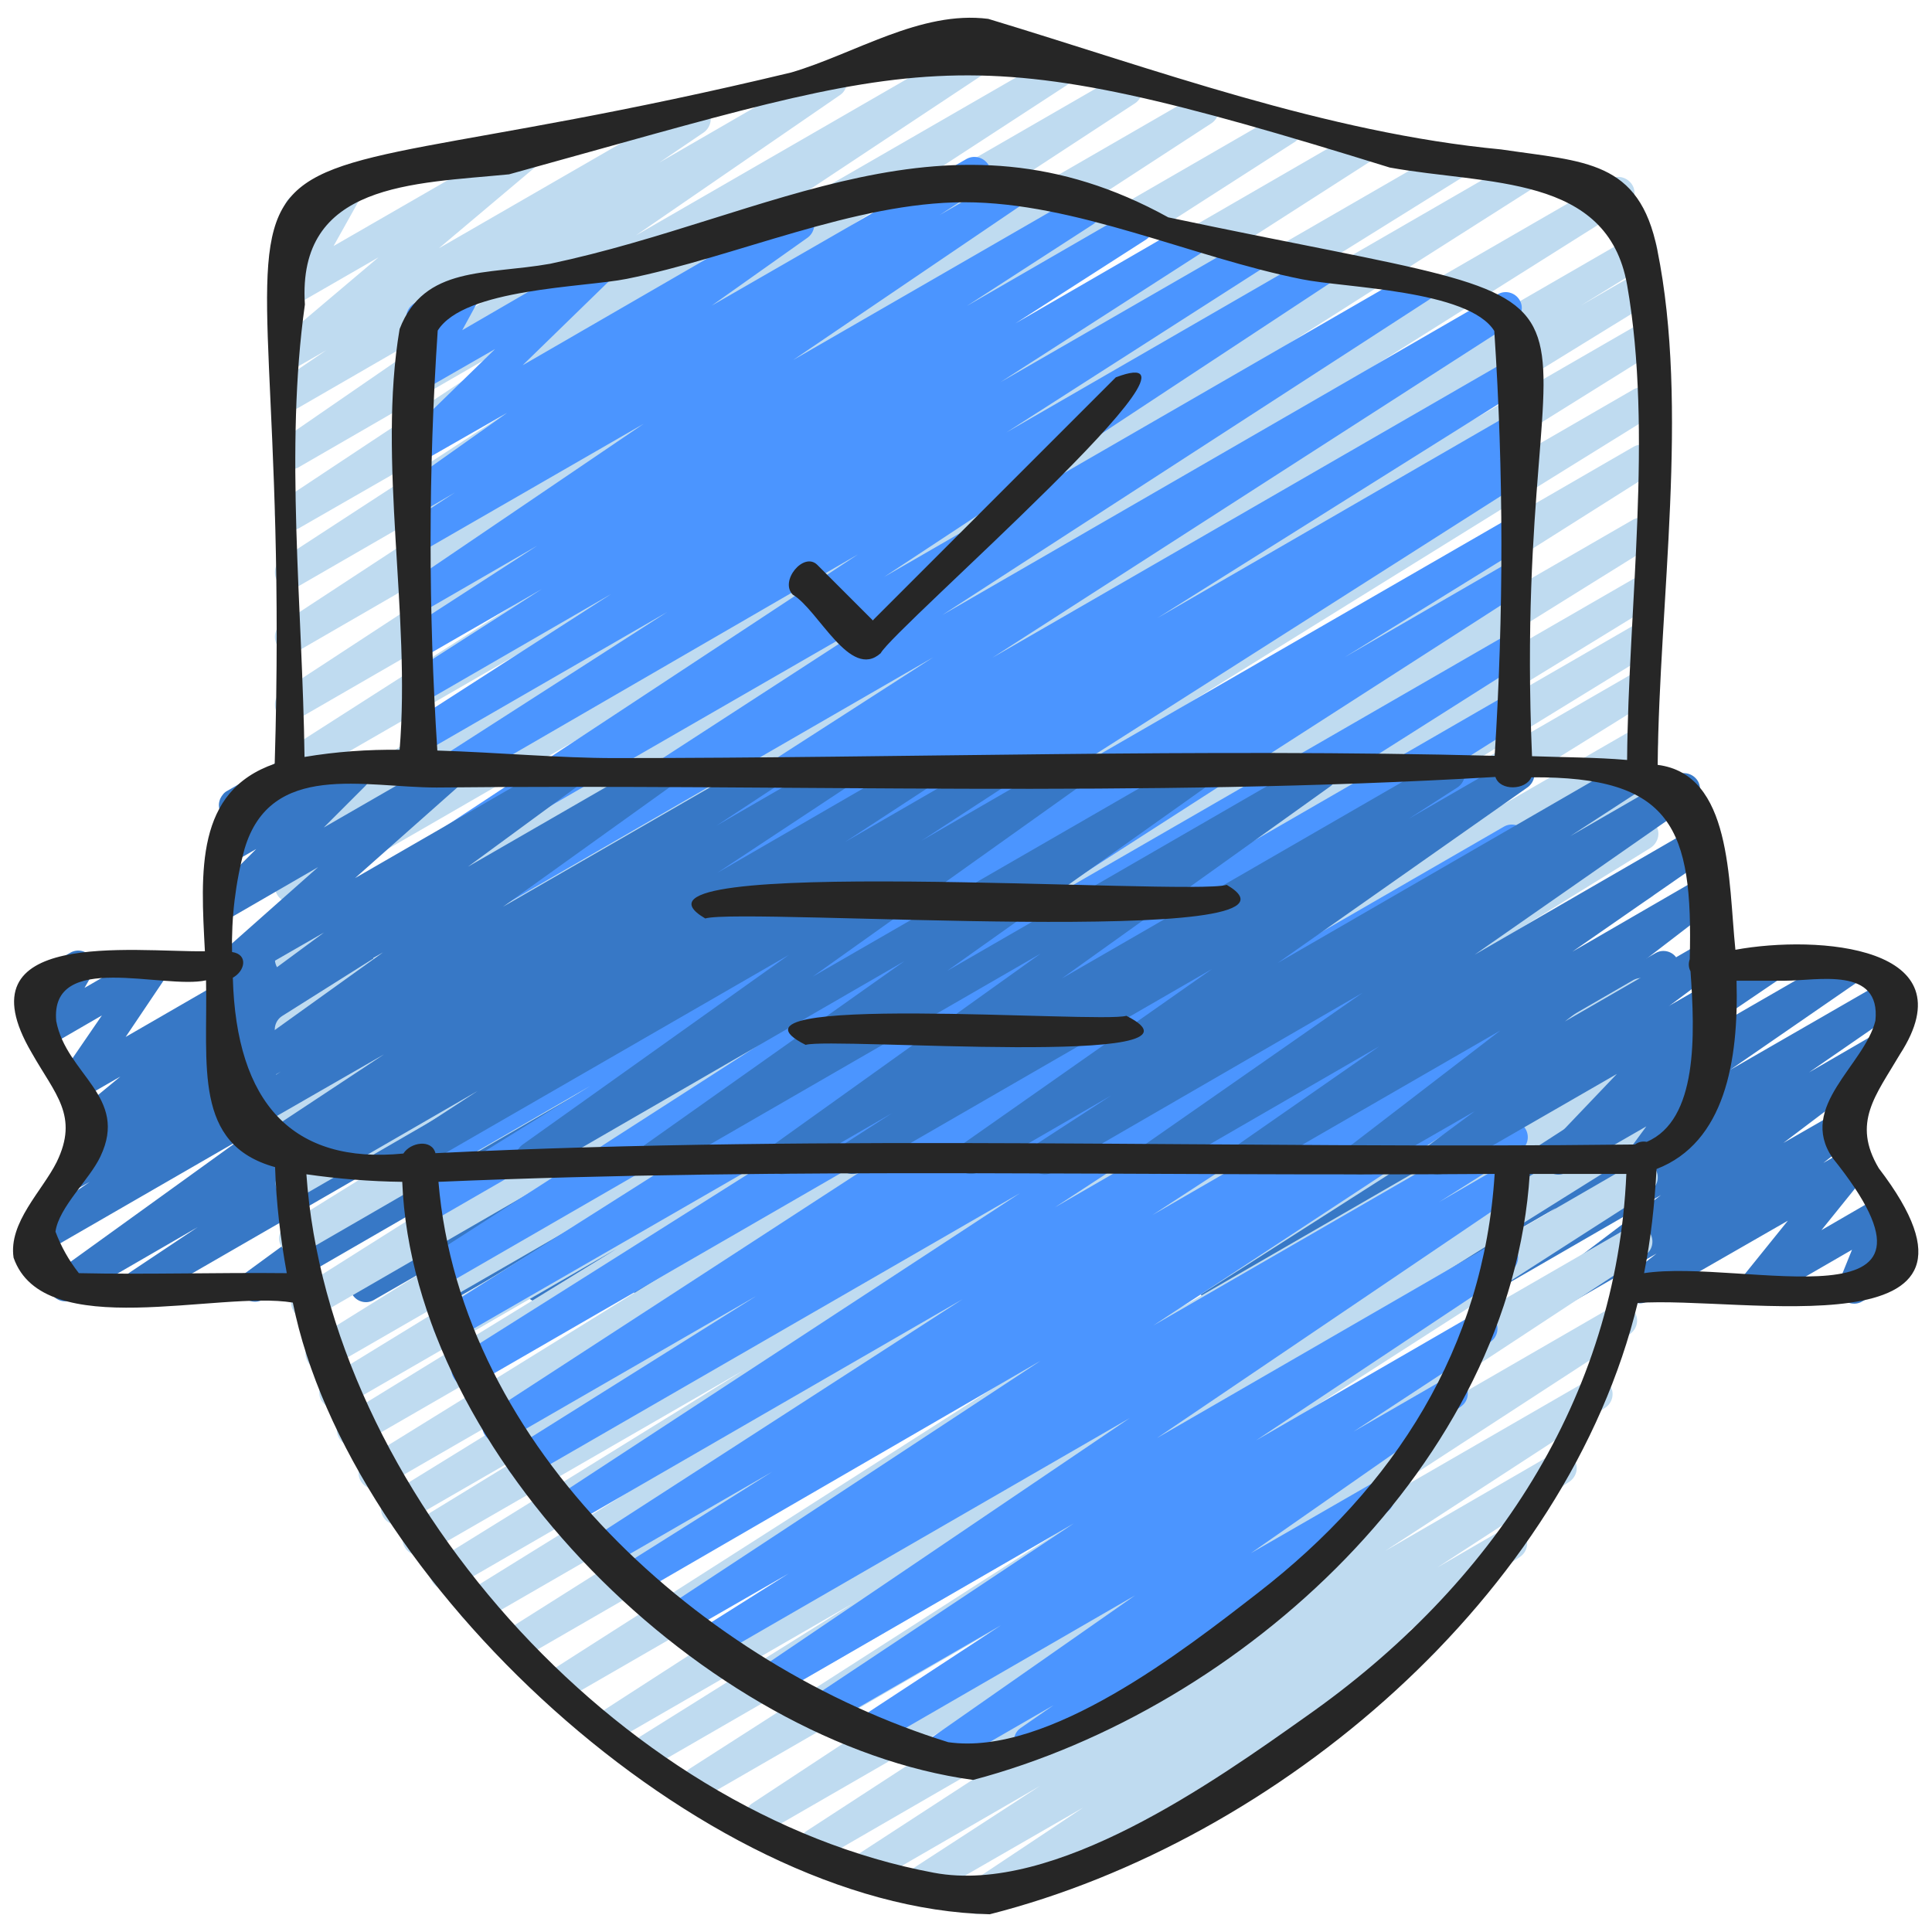
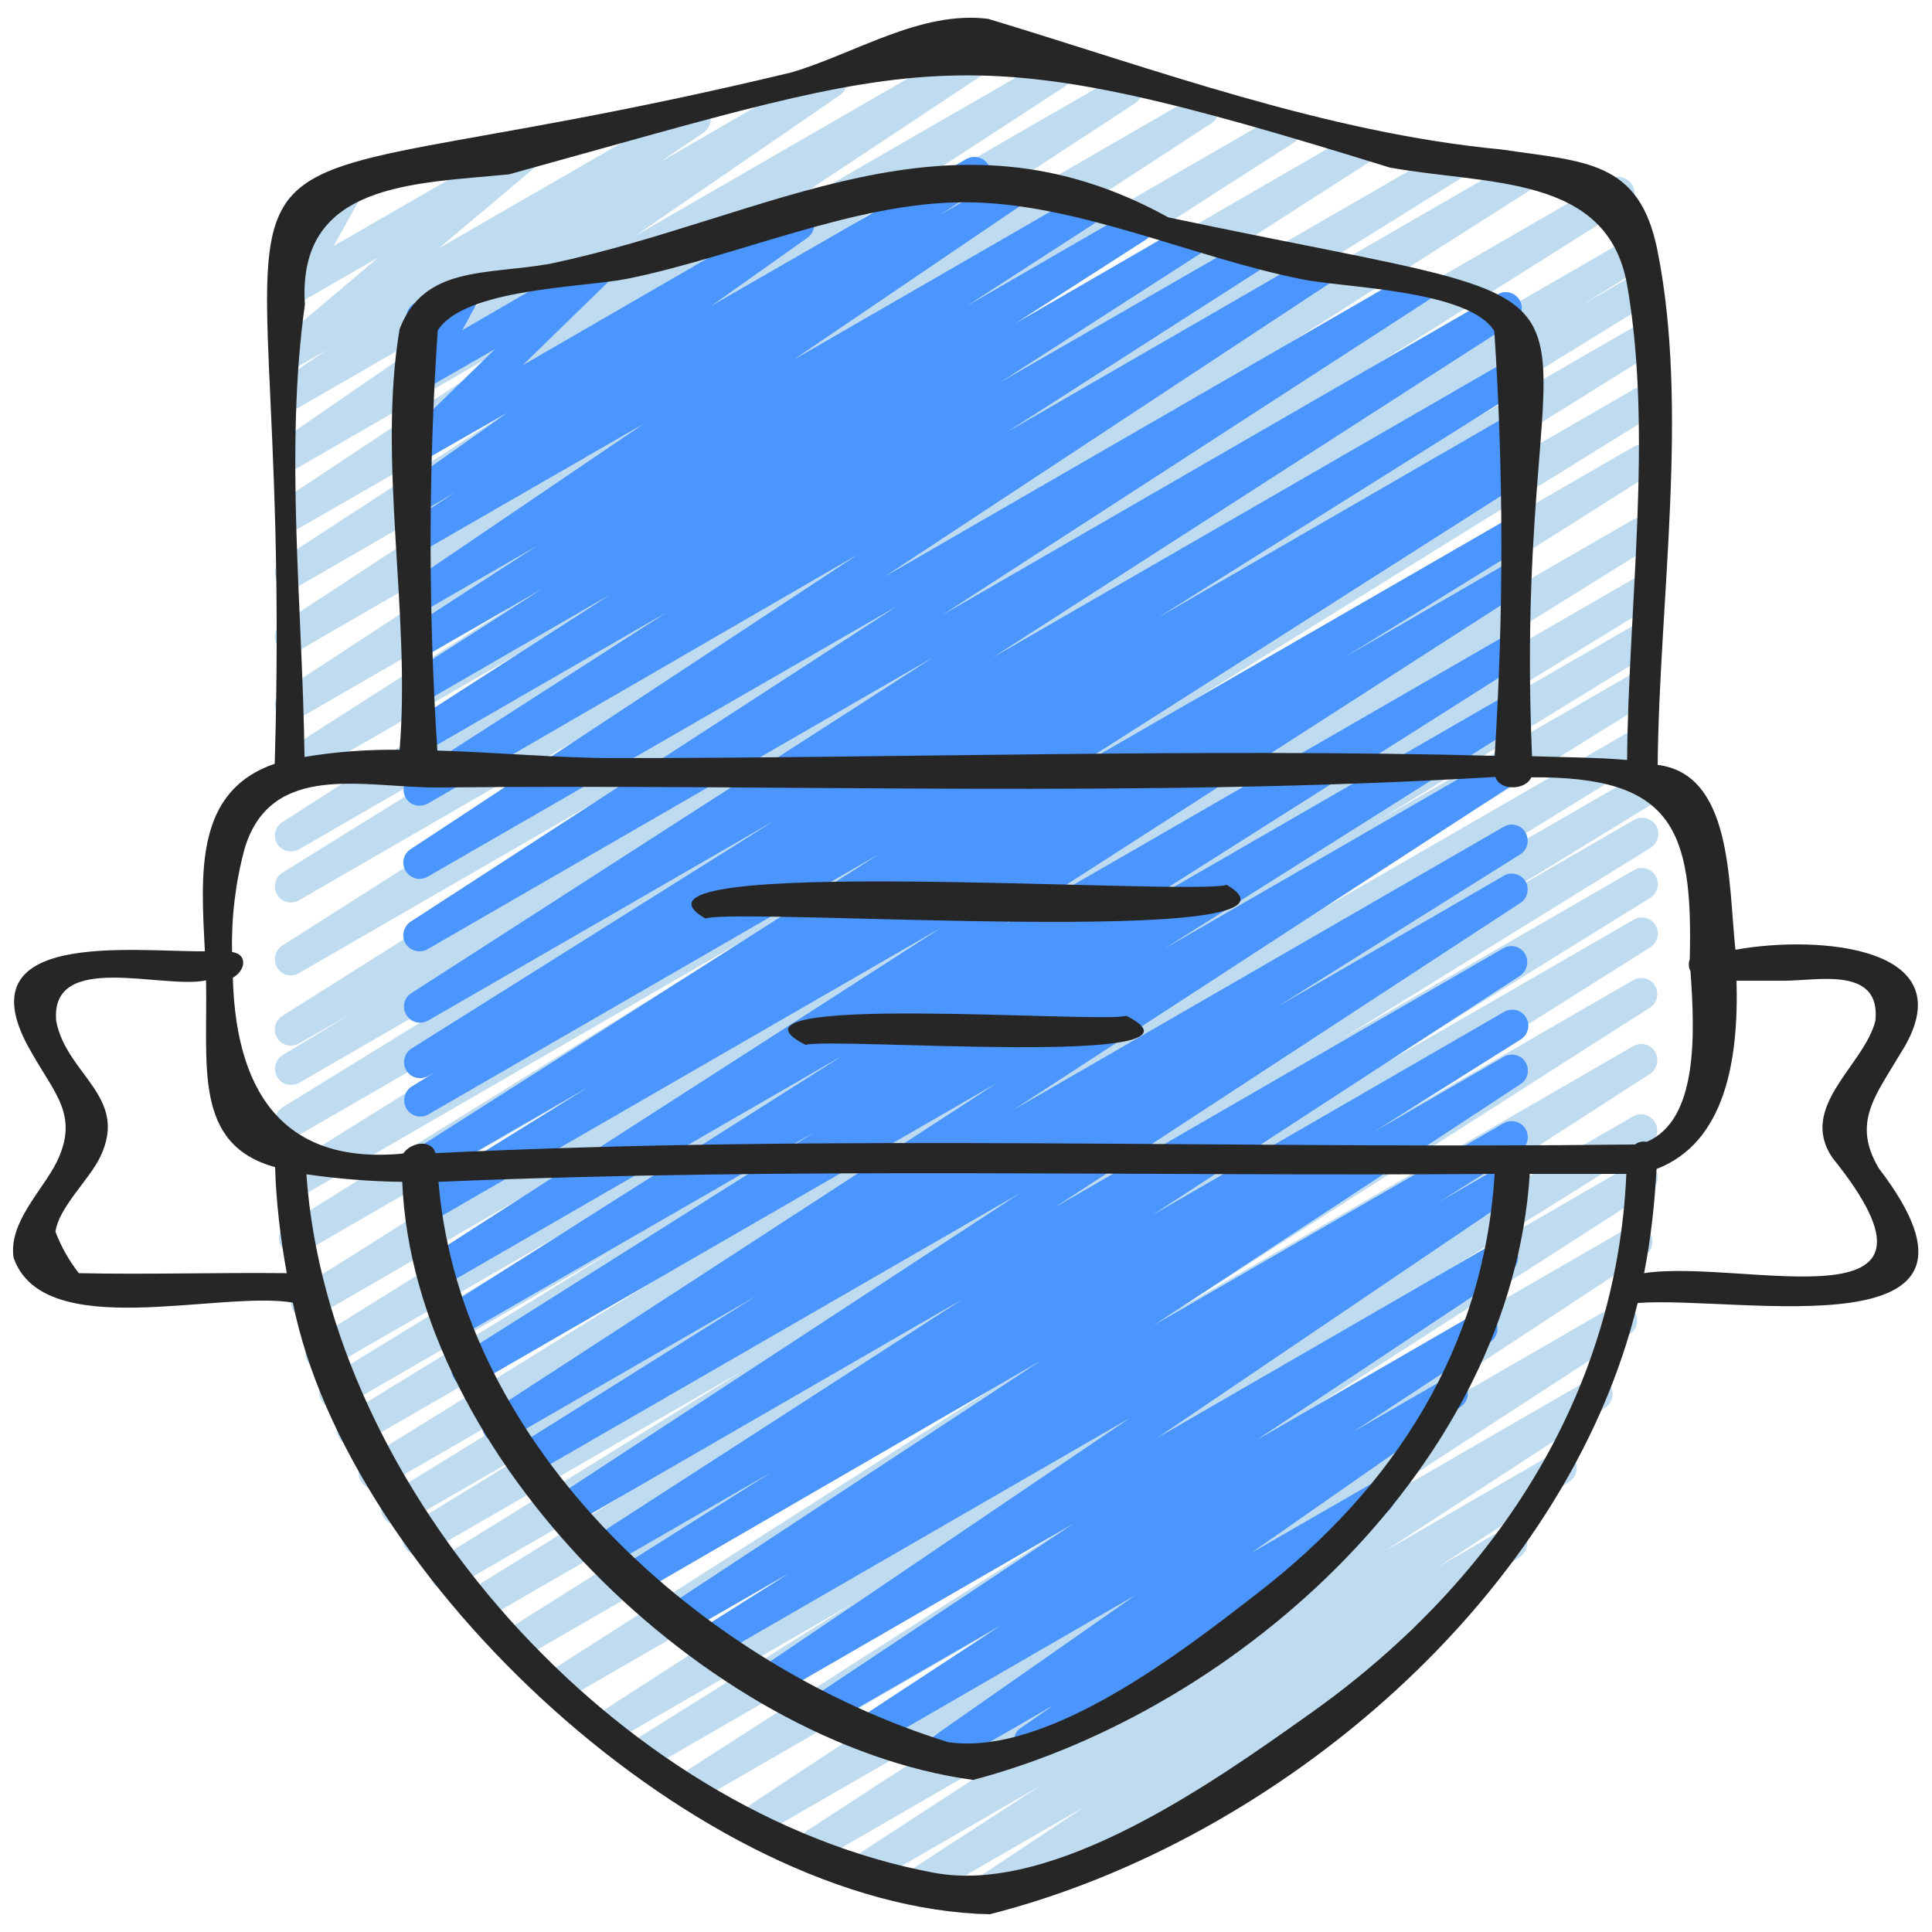
<svg xmlns="http://www.w3.org/2000/svg" version="1.1" id="Icons" x="0px" y="0px" viewBox="0 0 512 512" style="enable-background:new 0 0 512 512;" xml:space="preserve">
  <style type="text/css">
	.st0{fill:#3778C6;}
	.st1{fill:#BFDBF0;}
	.st2{fill:#4B95FF;}
	.st3{fill:#262626;}
</style>
-   <path class="st0" d="M274.8,345.3c-2.4,0-4.3-1.9-4.3-4.3c0-1.4,0.7-2.8,1.9-3.6l7.6-5l-21.3,12.3c-2,1.2-4.6,0.5-5.8-1.5  c-1.1-1.9-0.6-4.3,1.2-5.6l51.6-37.5l-77.5,44.7c-2.1,1.1-4.7,0.4-5.8-1.7c-1.1-1.9-0.5-4.3,1.3-5.6l31.5-21.5l-49.8,28.7  c-2,1.1-4.5,0.5-5.7-1.4c-1.2-1.9-0.8-4.4,1-5.8l52.6-38.6l-79.2,45.7c-2,1.2-4.6,0.5-5.8-1.6c-1.1-1.9-0.6-4.3,1.2-5.6l48.6-34.9  l-73,42.1c-2.1,1.1-4.7,0.4-5.8-1.7c-1-1.9-0.5-4.3,1.2-5.5l39.1-27.2l-59.6,34.4c-2.1,1.1-4.7,0.4-5.8-1.7  c-1.1-1.9-0.5-4.3,1.3-5.6l22.9-15.4l-39.3,22.6c-2,1.2-4.7,0.5-5.8-1.6c-1.1-1.9-0.6-4.3,1.2-5.6l49.8-36l-74.6,43.1  c-2.1,1.2-4.7,0.4-5.8-1.6c-1.1-1.9-0.6-4.2,1.2-5.5l52.1-38.1l-78.3,45.2c-2.1,1.1-4.7,0.4-5.8-1.7c-1-1.9-0.5-4.3,1.3-5.5l18-12  l-33,19.1c-2.1,1.2-4.7,0.4-5.8-1.6c-1.1-1.9-0.5-4.2,1.2-5.5l48.8-35.2l-52.5,30.3c-2,1.3-4.6,0.7-5.9-1.3c-1.3-2-0.7-4.6,1.3-5.9  l0,0l17.3-11.9l-3.2,1.8c-2,1.2-4.6,0.5-5.8-1.6c-1.1-1.9-0.6-4.3,1.2-5.6l9.1-6.5c-2.3,0.4-4.5-1.1-5-3.4c-0.3-1.5,0.3-3.1,1.5-4.1  l10.3-8.5l-10.1,5.8c-2,1.2-4.7,0.5-5.8-1.6c-0.8-1.4-0.8-3.1,0.1-4.5L27,269.1l-13.8,8c-2,1.2-4.6,0.5-5.8-1.6  c-0.8-1.3-0.8-2.9,0-4.2l2.4-4.4c-2.4,0.1-4.3-1.7-4.4-4.1c-0.1-1.6,0.8-3.1,2.1-3.9l11.1-6.4c2-1.2,4.7-0.5,5.8,1.6  c0.7,1.3,0.8,2.9,0,4.2l-2,3.5l16.1-9.3c2-1.2,4.6-0.5,5.8,1.6c0.8,1.4,0.8,3.2-0.1,4.5l-10.9,16.2l38.6-22.3c2-1.2,4.6-0.5,5.8,1.5  c1.1,1.8,0.7,4.2-1,5.5l-10.3,8.5l26.8-15.5c2-1.2,4.6-0.5,5.8,1.6c1.1,1.9,0.6,4.3-1.2,5.6l-7.2,5.1l21.3-12.3  c2-1.2,4.6-0.5,5.8,1.5c1.1,1.9,0.6,4.4-1.3,5.7l-17.3,11.9l33.1-19.1c2-1.2,4.6-0.5,5.8,1.6c1.1,1.9,0.6,4.3-1.2,5.6l-48.8,35.2  l73.3-42.3c2-1.2,4.7-0.4,5.8,1.6c1.1,1.9,0.5,4.4-1.3,5.6l-18,12l33.4-19.3c2-1.2,4.6-0.5,5.8,1.5c1.1,1.9,0.6,4.3-1.2,5.6  l-52.1,38.1l78.3-45.2c2-1.2,4.7-0.5,5.8,1.6c1.1,1.9,0.6,4.3-1.2,5.6l-49.7,35.9l74.6-43.1c2-1.2,4.6-0.6,5.9,1.4  c1.2,2,0.6,4.6-1.4,5.9l-23,15.4l39.3-22.6c2-1.2,4.7-0.5,5.8,1.6c1.1,1.9,0.6,4.3-1.3,5.6L228.3,287l59.6-34.4  c2-1.2,4.6-0.5,5.8,1.6c1.1,1.9,0.6,4.3-1.2,5.6l-48.6,35l73-42.1c2-1.2,4.7-0.5,5.8,1.6c1.1,1.9,0.6,4.3-1.2,5.6l-52.6,38.6  l79.2-45.7c2.1-1.1,4.7-0.4,5.8,1.7c1.1,1.9,0.5,4.3-1.3,5.6l-31.5,21.5l49.8-28.7c2-1.2,4.6-0.5,5.8,1.5c1.1,1.9,0.6,4.3-1.2,5.6  L324,297.3l77.5-44.7c2.1-1.2,4.7-0.4,5.8,1.6c1.1,1.9,0.5,4.4-1.3,5.6l-7.6,5l21.3-12.3c2-1.2,4.6-0.5,5.8,1.6  c1.1,2,0.5,4.5-1.3,5.7l-12.8,8.5l27.3-15.7c2-1.2,4.7-0.5,5.8,1.6c1.1,1.9,0.6,4.3-1.2,5.6L396.5,293l70.1-40.4  c2-1.2,4.7-0.5,5.8,1.6c1.1,1.9,0.5,4.4-1.3,5.6L444,278.2l44.4-25.6c2-1.2,4.6-0.5,5.8,1.5c1.2,1.9,0.6,4.5-1.3,5.7l-34.5,23.8  l42-24.2c2.1-1.2,4.7-0.4,5.8,1.6c1.1,1.9,0.5,4.3-1.3,5.6l-25.5,17.6l16.4-9.5c2-1.2,4.7-0.5,5.8,1.6c1.1,1.9,0.6,4.2-1.1,5.5  l-27.9,21.1l12.9-7.4c2-1.2,4.7-0.5,5.8,1.6c1,1.8,0.6,4.1-1,5.5l-7.1,5.6l6.2-3.6c2-1.2,4.7-0.5,5.8,1.6c0.9,1.5,0.7,3.4-0.4,4.8  l-12.1,15l14.5-8.4c2-1.2,4.7-0.5,5.8,1.6c0.7,1.1,0.8,2.5,0.3,3.7l-3.4,8.4l0.4-0.2c2-1.3,4.6-0.7,5.9,1.3c1.3,2,0.7,4.6-1.3,5.9  c-0.1,0.1-0.2,0.1-0.3,0.2l-11.1,6.4c-2,1.2-4.7,0.5-5.8-1.6c-0.7-1.1-0.8-2.5-0.3-3.7l3.4-8.4l-23.7,13.7c-2,1.2-4.7,0.5-5.8-1.6  c-0.9-1.5-0.7-3.4,0.4-4.8l12.1-15l-37.1,21.3c-2,1.2-4.6,0.5-5.8-1.5c-1.1-1.8-0.6-4.2,1-5.5l7.1-5.6l-22,12.7  c-2,1.2-4.6,0.5-5.8-1.5c-1.1-1.9-0.6-4.3,1.1-5.6l27.9-21.1l-48.8,28.2c-2.1,1.2-4.7,0.4-5.8-1.6c-1.1-1.9-0.5-4.3,1.3-5.6  l25.5-17.6l-43,24.8c-2.1,1.1-4.7,0.4-5.8-1.7c-1-1.9-0.5-4.3,1.2-5.5l34.5-23.7l-53.6,30.9c-2.1,1.2-4.7,0.4-5.8-1.6  c-1.1-1.9-0.5-4.3,1.3-5.6l27.1-18.4L324,344.7c-2.1,1.1-4.7,0.4-5.8-1.7c-1-1.9-0.5-4.2,1.2-5.5l46.7-33.3l-70.1,40.4  c-2,1.2-4.7,0.4-5.8-1.6c-1.1-1.9-0.5-4.4,1.3-5.6l12.8-8.5L277,344.7C276.3,345.1,275.6,345.3,274.8,345.3z" />
  <path class="st1" d="M259,507.2c-2.4,0-4.3-1.9-4.3-4.3c0-1.4,0.7-2.8,1.9-3.6l30.5-20.3l-42.2,24.3c-2.1,1.1-4.7,0.4-5.8-1.6  c-1.1-1.9-0.5-4.4,1.4-5.6l35.1-22.8l-43.4,25.1c-2.1,1.1-4.7,0.3-5.8-1.7c-1-1.9-0.5-4.3,1.3-5.5l58.4-38l-67.8,39.2  c-2.1,1.1-4.7,0.3-5.8-1.7c-1-1.9-0.5-4.3,1.3-5.5l79.6-51.8l-89.8,51.8c-2.1,1.1-4.7,0.2-5.7-1.8c-1-1.9-0.4-4.1,1.3-5.4  l109.5-72.1l-121.5,70.1c-2,1.2-4.7,0.5-5.8-1.6c-1.1-2-0.5-4.4,1.4-5.7l97.3-62.4l-106.2,61.3c-2.1,1.1-4.7,0.4-5.8-1.7  c-1.1-1.9-0.4-4.4,1.4-5.6l56.9-35.6l-62.4,36c-2.1,1.1-4.7,0.4-5.8-1.6c-1.1-1.9-0.5-4.4,1.4-5.6l127.8-82.5l-137.1,79.1  c-2.1,1.1-4.7,0.4-5.8-1.7c-1-1.9-0.5-4.3,1.4-5.6L271,362.9l-132.8,76.7c-2.1,1.2-4.7,0.4-5.8-1.6c-1.1-2-0.5-4.4,1.4-5.7  l115.3-72.8l-121.1,69.9c-2,1.2-4.6,0.6-5.9-1.5c-1.2-2-0.6-4.6,1.5-5.9l77.3-47.9l-80.6,46.6c-2.1,1.2-4.7,0.4-5.8-1.6  c-1.1-2-0.5-4.5,1.4-5.7l81.4-50.4l-84.3,48.6c-2.1,1.1-4.7,0.4-5.8-1.7c-1.1-2-0.5-4.4,1.4-5.7l41.5-25.4l-42.8,24.7  c-2.1,1.2-4.7,0.4-5.8-1.6c-1.1-2-0.5-4.5,1.4-5.7l75.9-46.8l-77.5,44.7c-2.1,1.1-4.7,0.3-5.8-1.8c-1-1.9-0.4-4.3,1.4-5.6L211,316.1  L95.6,382.7c-2.1,1.1-4.7,0.4-5.8-1.7c-1.1-2-0.5-4.4,1.4-5.7l72.3-44.4l-72.4,41.8c-2,1.2-4.6,0.5-5.9-1.5c-1.2-2-0.5-4.6,1.5-5.9  l67.9-41.6l-67.3,38.8c-2.1,1.1-4.7,0.4-5.8-1.7c-1.1-2-0.5-4.4,1.4-5.6l130.4-81.2l-129.8,75c-2.1,1.1-4.7,0.4-5.8-1.7  c-1.1-1.9-0.5-4.4,1.4-5.6l170.7-107.7L80.5,331.9c-2,1.2-4.6,0.6-5.9-1.5s-0.6-4.6,1.5-5.9l126.4-78.4L79.4,317.3  c-2,1.2-4.7,0.5-5.8-1.6c-1.1-2-0.5-4.5,1.4-5.7L220,219.5L79.2,300.8c-2.1,1.1-4.7,0.4-5.8-1.7c-1.1-2-0.4-4.4,1.4-5.6l103.6-63.8  L79.2,287c-2.1,1.1-4.7,0.4-5.8-1.7c-1.1-2-0.4-4.4,1.4-5.6l18.3-11.1l-14,8c-2.1,1.1-4.7,0.3-5.8-1.8c-1-1.9-0.4-4.3,1.4-5.5  l165.8-104.5L79.2,257.9c-2,1.2-4.7,0.5-5.8-1.6c-1.1-2-0.5-4.5,1.4-5.7l160.6-102.2L79.2,238.6c-2.1,1.2-4.7,0.4-5.8-1.6  c-1.1-2-0.5-4.5,1.4-5.7l84.6-52.5l-80.2,46.3c-2.1,1.1-4.7,0.4-5.8-1.6c-1.1-2-0.5-4.4,1.4-5.6l131.8-84.5L79.2,206.8  c-2.1,1.1-4.7,0.4-5.8-1.6c-1.1-2-0.5-4.4,1.4-5.6l106.4-68.1l-102,58.9c-2.1,1.1-4.7,0.4-5.8-1.6c-1.1-1.9-0.5-4.4,1.4-5.6  L183,112.4L79.2,172.4c-2,1.2-4.6,0.5-5.8-1.5c-1.1-2-0.5-4.5,1.4-5.7l94.3-61.8l-89.9,51.9c-2,1.2-4.6,0.5-5.8-1.5  c-1.1-2-0.5-4.5,1.4-5.7l72.3-47.1L79.2,140c-2.1,1.1-4.7,0.4-5.8-1.7c-1.1-1.9-0.5-4.3,1.3-5.6l73.9-49l-69.4,40.1  c-2,1.2-4.7,0.5-5.8-1.6c-1.1-1.9-0.5-4.4,1.3-5.6l54-37.2L79.2,108c-2,1.2-4.6,0.5-5.8-1.5c-1.2-2-0.6-4.5,1.3-5.7l11.8-8L79.2,97  c-2,1.2-4.6,0.5-5.8-1.5c-1-1.8-0.6-4.1,1-5.4l25.9-21.9l-21,12.1c-2.1,1.1-4.7,0.4-5.8-1.7c-0.7-1.3-0.7-2.8,0-4.1L82,59.1  l-0.3,0.2c-2,1.2-4.7,0.4-5.8-1.6c-1.2-2-0.5-4.6,1.6-5.8L91.2,44c2-1.2,4.7-0.5,5.8,1.6c0.8,1.3,0.8,2.9,0,4.2l-8.6,15.4l49.1-28.3  c2-1.2,4.6-0.5,5.8,1.5c1.1,1.8,0.7,4.1-1,5.5l-26,21.9l65.7-37.9c2.1-1.2,4.7-0.4,5.8,1.6c1.1,1.9,0.5,4.3-1.3,5.6l-11.8,8  l43.4-25.1c2-1.2,4.7-0.5,5.8,1.6c1.1,1.9,0.5,4.4-1.3,5.6l-54.1,37.2l94.1-54.3c2-1.2,4.6-0.6,5.9,1.4c1.2,2,0.6,4.6-1.4,5.9l0,0  l-73.9,49l86-49.6c2-1.2,4.6-0.5,5.8,1.5c1.1,2,0.5,4.5-1.4,5.7l-72.3,47.1L296.4,20c2-1.2,4.7-0.4,5.8,1.6c1.1,1.9,0.5,4.4-1.3,5.7  L206.6,89l110-63.5c2.1-1.1,4.7-0.4,5.8,1.6c1.1,1.9,0.5,4.4-1.4,5.6l-108.3,70.5l125.9-72.7c2.1-1.1,4.7-0.4,5.8,1.6  c1.1,2,0.5,4.4-1.4,5.6L236.6,106l123.2-71.2c2-1.2,4.6-0.5,5.8,1.5c1.2,2,0.5,4.5-1.4,5.8l-131.7,84.5l151.6-87.5  c2.1-1.2,4.7-0.4,5.8,1.6c1.1,2,0.5,4.5-1.4,5.7L304,99l98.7-57c2-1.2,4.6-0.6,5.9,1.4s0.6,4.6-1.4,5.9L246.5,151.5l180.1-104  c2-1.2,4.6-0.6,5.9,1.4s0.6,4.6-1.4,5.9l0,0L265.2,159.3l167.6-96.8c2-1.2,4.6-0.5,5.8,1.5c1.2,2,0.5,4.6-1.5,5.8l0,0L418.9,81  l14-8.1c2-1.2,4.6-0.5,5.8,1.5c1.2,2,0.5,4.6-1.5,5.8l0,0l-103.6,63.8l99.3-57.3c2.1-1.1,4.7-0.4,5.8,1.7c1.1,2,0.5,4.4-1.4,5.6  l-145.1,90.5l140.7-81.3c2.1-1.2,4.7-0.4,5.8,1.6c1.1,2,0.5,4.5-1.4,5.7l-126.4,78.4l122-70.5c2.1-1.2,4.7-0.4,5.8,1.6  c1.1,2,0.5,4.4-1.4,5.7L266.5,233.7l166.3-96c2.1-1.1,4.7-0.4,5.8,1.7c1.1,2,0.5,4.4-1.4,5.6l-130.3,81.1l126-72.7  c2.1-1.1,4.7-0.4,5.8,1.7c1.1,2,0.5,4.4-1.4,5.7l-68,41.7l63.7-36.8c2.1-1.1,4.7-0.4,5.8,1.7c1.1,2,0.5,4.4-1.4,5.7l-72.3,44.4  l67.9-39.2c2.1-1.2,4.7-0.4,5.8,1.6c1.1,2,0.5,4.5-1.4,5.7l-113.9,70.8l109.5-63.2c2-1.2,4.6-0.5,5.8,1.5c1.2,2,0.5,4.6-1.5,5.8  l-75.8,46.7l71.4-41.2c2.1-1.1,4.7-0.3,5.8,1.8c1,1.9,0.4,4.4-1.4,5.6l-41.5,25.4l37.2-21.5c2-1.2,4.6-0.5,5.9,1.5  c1.2,2,0.5,4.6-1.5,5.9l0,0l-81.5,50.4l77.1-44.5c2.1-1.2,4.7-0.4,5.8,1.6c1.1,2,0.5,4.5-1.4,5.7l-77.3,47.9l72.9-42.1  c2.1-1.2,4.7-0.4,5.8,1.6c1.1,2,0.5,4.4-1.4,5.7l-115.4,72.8l110.9-64.1c2.1-1.1,4.7-0.4,5.8,1.7c1,1.9,0.5,4.3-1.4,5.6l-125.1,79.9  l120.7-69.7c2.1-1.1,4.7-0.4,5.8,1.7c1,1.9,0.5,4.3-1.3,5.6l-127.9,82.5l123.4-71.2c2.1-1.1,4.7-0.3,5.8,1.8c1,1.9,0.4,4.3-1.4,5.5  l-56.9,35.6l52.4-30.3c2-1.2,4.6-0.6,5.9,1.4c1.2,2,0.6,4.6-1.4,5.9l0,0l-97.2,62.4l91.5-52.8c2.1-1.1,4.7-0.4,5.8,1.7  c1,1.9,0.5,4.3-1.3,5.5l-109.5,72l100.9-58.3c2.1-1.1,4.7-0.4,5.8,1.7c1.1,1.9,0.5,4.3-1.3,5.6l-79.6,51.8l68.6-39.6  c2.1-1.1,4.7-0.4,5.8,1.7c1.1,1.9,0.5,4.3-1.3,5.6l-58.4,38l44.4-25.7c2.1-1.1,4.7-0.4,5.8,1.7c1.1,1.9,0.5,4.3-1.3,5.6l-35.1,22.8  l17.4-10.1c2-1.2,4.6-0.5,5.8,1.5c1.2,2,0.6,4.5-1.3,5.8l-30.5,20.3l2.6-1.5c2-1.3,4.6-0.7,5.9,1.3c1.3,2,0.7,4.6-1.3,5.9  c-0.1,0.1-0.2,0.1-0.3,0.2l-117.8,68C260.5,507,259.8,507.2,259,507.2z" />
  <path class="st2" d="M247.8,469.4c-2.4,0-4.3-1.9-4.3-4.3c0-1.4,0.7-2.7,1.8-3.5l55.5-38.8l-67.3,38.9c-2.1,1.1-4.7,0.4-5.8-1.7  c-1-1.9-0.5-4.3,1.3-5.5l36.3-23.8l-43.7,25.2c-2,1.2-4.6,0.5-5.8-1.5c-1.2-2-0.6-4.5,1.3-5.8l67.5-44.9l-77,44.5  c-2.1,1.1-4.7,0.4-5.8-1.7c-1-1.9-0.5-4.3,1.3-5.5l96.3-65.2l-107.9,62.3c-2.1,1.2-4.7,0.4-5.8-1.6c-1.1-2-0.5-4.4,1.4-5.7L209,417  l-26.1,15c-2,1.2-4.6,0.6-5.9-1.5c-1.2-2-0.6-4.6,1.4-5.8l97.4-64.1L170,421.9c-2.1,1.2-4.7,0.4-5.8-1.6c-1.1-2-0.5-4.4,1.4-5.7  l39.1-24.6l-42.8,24.7c-2,1.2-4.6,0.6-5.9-1.4c-1.2-2-0.6-4.6,1.4-5.9l97.7-63.1l-103.7,59.9c-2.1,1.1-4.7,0.4-5.8-1.7  c-1-1.9-0.5-4.3,1.3-5.5l123.4-80.8l-129.8,74.9c-2.1,1.1-4.7,0.4-5.8-1.7c-1.1-1.9-0.4-4.4,1.4-5.6l64.4-40.4l-66.4,38.3  c-2.1,1.1-4.7,0.3-5.8-1.7c-1-1.9-0.5-4.3,1.3-5.5L264.2,287L126,366.8c-2.1,1.1-4.7,0.4-5.8-1.7c-1.1-1.9-0.5-4.4,1.4-5.6  l94.3-59.5L121,354.7c-2.1,1.1-4.7,0.4-5.8-1.7c-1-1.9-0.5-4.3,1.4-5.6l106.8-67.7l-106.5,61.5c-2.1,1.1-4.7,0.4-5.8-1.7  c-1.1-1.9-0.5-4.4,1.4-5.6l137-88.1L114,324c-2,1.2-4.6,0.5-5.8-1.5c-1.2-2-0.5-4.6,1.5-5.8l46.7-28.9l-43,24.8  c-2,1.2-4.7,0.5-5.8-1.6c-1.1-2-0.5-4.5,1.4-5.7l124.2-79.1l-119.8,69.2c-2.1,1.1-4.7,0.3-5.8-1.8c-1-1.9-0.4-4.4,1.4-5.6l6.2-3.8  l-1.8,1c-2.1,1.1-4.7,0.4-5.8-1.7c-1.1-1.9-0.4-4.4,1.4-5.6l96.2-60.4l-91.8,53c-2.1,1.1-4.7,0.4-5.8-1.7c-1.1-1.9-0.5-4.4,1.4-5.6  l138.3-89l-133.9,77.3c-2,1.2-4.6,0.6-5.9-1.4c-1.2-2-0.6-4.6,1.4-5.9l128.9-83.6l-124.4,71.7c-2,1.2-4.6,0.6-5.9-1.5  c-1.2-2-0.6-4.6,1.4-5.8l118.5-78.1L113.3,213c-2.1,1.1-4.7,0.4-5.8-1.6c-1.1-2-0.5-4.4,1.4-5.6l67.9-43.6l-63.4,36.6  c-2,1.2-4.6,0.5-5.8-1.5c-1.2-2-0.5-4.5,1.4-5.8l53-34.1l-48.6,28.1c-2.1,1.1-4.7,0.4-5.8-1.6c-1.1-2-0.5-4.4,1.4-5.6l34.6-22.2  l-30.2,17.4c-2,1.2-4.7,0.5-5.8-1.6c-1.1-2-0.5-4.4,1.4-5.7l33.4-21.6l-28.9,16.7c-2,1.2-4.6,0.5-5.8-1.5c-1.2-2-0.6-4.5,1.3-5.7  l61.6-41.8l-57.1,32.9c-2.1,1.1-4.7,0.4-5.8-1.6c-1.1-1.9-0.5-4.4,1.4-5.6l11.5-7.5l-7,4.1c-2,1.2-4.7,0.5-5.8-1.6  c-1.1-1.9-0.6-4.3,1.2-5.6l25.4-18l-20.8,11.9c-2,1.2-4.6,0.5-5.8-1.5c-1-1.7-0.7-3.9,0.7-5.2l22.7-22.1l-17.6,10.1  c-2,1.2-4.7,0.5-5.8-1.6c-0.7-1.3-0.8-2.9-0.1-4.2l4.6-8.4c-2.3,0.2-4.4-1.5-4.6-3.9c-0.2-1.7,0.7-3.3,2.1-4.1l11-6.3  c2-1.2,4.6-0.5,5.8,1.5c0.8,1.3,0.8,2.9,0.1,4.2l-4.2,7.7L156.1,68c2-1.2,4.6-0.5,5.8,1.5c1,1.7,0.7,3.9-0.7,5.2l-22.7,22.1l70.9-41  c2-1.2,4.7-0.5,5.8,1.6c1.1,1.9,0.6,4.3-1.2,5.6l-25.4,18L256,42.2c2-1.2,4.6-0.6,5.9,1.4s0.6,4.6-1.4,5.9l0,0L249,57l18.3-10.6  c2.1-1.2,4.7-0.4,5.8,1.6c1.1,1.9,0.5,4.3-1.3,5.6l-61.6,41.8l74.9-43.2c2-1.2,4.6-0.6,5.9,1.4s0.6,4.6-1.4,5.9l0,0l-33.4,21.6  l43.1-24.9c2-1.2,4.6-0.5,5.8,1.5c1.2,2,0.5,4.5-1.4,5.8l-34.6,22.2l44.6-25.8c2-1.2,4.6-0.5,5.8,1.5c1.2,2,0.5,4.5-1.4,5.8  l-53,34.1l65.1-37.5c2-1.2,4.6-0.5,5.8,1.5c1.2,2,0.5,4.5-1.4,5.8l-67.9,43.5l81.6-47.1c2-1.2,4.6-0.5,5.8,1.6  c1.1,2,0.5,4.5-1.3,5.7l-118.5,78.1l139.8-80.7c2-1.2,4.6-0.6,5.9,1.4c1.2,2,0.6,4.6-1.4,5.9l0,0L249.7,163L396.9,78  c2-1.2,4.6-0.5,5.8,1.5c1.2,2,0.5,4.5-1.4,5.8l-138.3,89L398.7,96c2.1-1.1,4.7-0.4,5.8,1.7c1.1,1.9,0.4,4.4-1.4,5.6l-96.4,60.5  l91.9-53.1c2.1-1.1,4.7-0.3,5.8,1.8c1,1.9,0.4,4.4-1.4,5.6l-6.1,3.7l1.7-1c2-1.2,4.7-0.5,5.8,1.6c1.1,2,0.5,4.5-1.4,5.7l-124.2,79.1  l119.8-69.1c2-1.2,4.6-0.5,5.8,1.5c1.2,2,0.5,4.6-1.5,5.8l-46.6,28.8l42.2-24.4c2.1-1.1,4.7-0.4,5.8,1.7c1.1,1.9,0.5,4.4-1.4,5.6  l-137,88.1l132.6-76.5c2.1-1.1,4.7-0.4,5.8,1.7c1.1,1.9,0.5,4.4-1.4,5.6l-106.8,67.7l102.4-59.1c2.1-1.2,4.7-0.4,5.8,1.6  c1.1,2,0.5,4.4-1.4,5.7l-94.3,59.5l89.9-51.9c2.1-1.1,4.7-0.4,5.8,1.6c1.1,1.9,0.5,4.4-1.4,5.6l-134.3,87.4l129.9-75  c2-1.2,4.7-0.5,5.8,1.6c1.1,2,0.5,4.5-1.4,5.7l-64.4,40.4l60-34.7c2-1.2,4.6-0.5,5.8,1.5c1.1,2,0.5,4.5-1.4,5.7l-123.4,80.7  l118.9-68.7c2-1.2,4.7-0.5,5.8,1.6c1.1,2,0.5,4.4-1.4,5.7L305.4,322l93.3-53.9c2.1-1.1,4.7-0.4,5.8,1.7c1.1,1.9,0.4,4.4-1.4,5.6  L364,300l34.6-20c2.1-1.1,4.7-0.4,5.8,1.7c1,1.9,0.5,4.3-1.3,5.5l-97.5,64.1l93-53.7c2.1-1.1,4.7-0.3,5.8,1.8c1,1.9,0.4,4.3-1.4,5.5  l-21.7,13.7l17.1-9.9c2.1-1.1,4.7-0.4,5.8,1.7c1,1.9,0.5,4.3-1.3,5.5l-96.3,65.2l89.3-51.6c2-1.2,4.6-0.5,5.8,1.5  c1.2,2,0.6,4.5-1.3,5.8l-67.5,44.9l57.6-33.3c2.1-1.2,4.7-0.4,5.8,1.6c1.1,1.9,0.5,4.4-1.3,5.6l-36.3,23.8l23.9-13.8  c2-1.2,4.7-0.5,5.8,1.6c1.1,1.9,0.6,4.3-1.3,5.6l-55.6,38.8l31.6-18.2c2.1-1.1,4.7-0.4,5.8,1.6c1.1,1.9,0.5,4.3-1.2,5.6l-31,21.6  c2,1.2,2.6,3.9,1.4,5.9c-0.4,0.6-0.9,1.1-1.5,1.4L275,465.2c-2.1,1.1-4.7,0.4-5.8-1.7c-1-1.9-0.5-4.3,1.2-5.5l8.8-6.1l-29.3,16.9  C249.3,469.2,248.6,469.4,247.8,469.4z" />
-   <path class="st0" d="M276.9,311.2c-2.4,0-4.3-1.9-4.3-4.3c0-1.4,0.7-2.8,1.9-3.6l20-13l-35.1,20.3c-2.1,1.1-4.7,0.4-5.8-1.7  c-1-1.9-0.5-4.2,1.2-5.5l66.4-46.6l-93.2,53.8c-2.1,1.1-4.7,0.4-5.8-1.7c-1-1.9-0.5-4.3,1.3-5.6l12.9-8.3l-27,15.6  c-2.1,1.2-4.7,0.4-5.8-1.6c-1.1-1.9-0.6-4.3,1.2-5.5l71-50.8l-100.3,57.9c-2.1,1.1-4.7,0.4-5.8-1.7c-1-1.9-0.5-4.2,1.2-5.5  l68.8-48.7L143,310.6c-2.1,1.1-4.7,0.4-5.8-1.7c-1-1.9-0.5-4.2,1.2-5.5l70.6-50.3l-99.7,57.5c-2.1,1.1-4.7,0.4-5.8-1.7  c-1.1-1.9-0.5-4.3,1.3-5.6l21.8-14.2l-37.2,21.5c-2.1,1.1-4.7,0.3-5.8-1.7c-1-1.9-0.5-4.3,1.3-5.5l22.2-14.4l-35,20.2  c-2.1,1.1-4.7,0.3-5.8-1.7c-1-1.9-0.5-4.3,1.3-5.5l34.2-22.6l-38.1,21.9c-2,1.2-4.7,0.4-5.8-1.6c-1.1-1.9-0.5-4.4,1.3-5.7l15.2-10  l-12.5,7.2c-2.1,1.2-4.7,0.4-5.8-1.6c-1.1-1.9-0.6-4.3,1.2-5.5l44.2-31.7l-39.6,22.9c-2,1.2-4.7,0.5-5.8-1.6  c-1.1-1.9-0.6-4.3,1.2-5.5l28.6-21.1l-24,13.8c-2,1.2-4.6,0.5-5.8-1.6c-1-1.8-0.7-4,0.9-5.3l27.3-24.2l-22.3,12.9  c-2.1,1.1-4.7,0.4-5.8-1.7c-0.9-1.6-0.6-3.7,0.7-5l11-11l-5.9,3.4c-2,1.2-4.6,0.6-5.9-1.4c-1-1.6-0.8-3.7,0.5-5.1l4-4.7  c-2.2-0.9-3.2-3.4-2.2-5.6c0.4-0.8,1-1.6,1.8-2l14.1-8.1c2-1.2,4.6-0.5,5.8,1.6c0.9,1.6,0.7,3.5-0.4,4.9l-0.7,0.9l12.7-7.3  c1.9-1.1,4.2-0.6,5.5,1.1c1.3,1.7,1.1,4.1-0.4,5.6l-11,11l30.7-17.7c2-1.2,4.6-0.5,5.8,1.6c1,1.8,0.7,4-0.9,5.3l-27.3,24.2  l53.9-31.1c2-1.2,4.7-0.5,5.8,1.6c1.1,1.9,0.6,4.3-1.2,5.5l-28.6,21l48.9-28.2c2-1.2,4.6-0.5,5.8,1.5c1.1,1.9,0.6,4.4-1.2,5.6  l-44.2,31.7l67.3-38.8c2-1.2,4.7-0.4,5.8,1.6c1.1,1.9,0.5,4.4-1.3,5.7l-15.2,10l29.9-17.3c2.1-1.2,4.7-0.4,5.8,1.6  c1.1,1.9,0.5,4.4-1.3,5.6l-34.2,22.6l51.7-29.9c2.1-1.1,4.7-0.4,5.8,1.6c1.1,1.9,0.5,4.4-1.4,5.6l-22.2,14.5l37.6-21.7  c2.1-1.1,4.7-0.4,5.8,1.6c1.1,1.9,0.5,4.4-1.4,5.6l-21.8,14.2l37.2-21.5c2-1.2,4.7-0.5,5.8,1.6c1.1,1.9,0.6,4.3-1.2,5.6l-70.6,50.3  l99.7-57.5c2-1.2,4.7-0.5,5.8,1.6c1.1,1.9,0.6,4.3-1.2,5.6L251,257.3l96.8-55.9c2-1.2,4.6-0.5,5.8,1.5c1.1,1.9,0.6,4.4-1.2,5.6  l-71,50.8l100.3-57.9c2-1.2,4.6-0.6,5.9,1.4c1.2,2,0.6,4.6-1.4,5.9l-12.9,8.3l27-15.6c2-1.2,4.7-0.4,5.8,1.6  c1.1,1.9,0.5,4.3-1.2,5.6l-66.3,46.6l93.1-53.8c2.1-1.1,4.7-0.4,5.8,1.6c1.1,1.9,0.5,4.4-1.4,5.6l-20,13l27.9-16.1  c2-1.2,4.6-0.6,5.9,1.4c1.2,2,0.6,4.5-1.3,5.8L390.8,253l59-34.1c2-1.2,4.6-0.5,5.8,1.5c1.1,1.9,0.6,4.4-1.3,5.7l-37.6,26.1l33-19.1  c2-1.2,4.7-0.5,5.8,1.6c1.1,1.9,0.6,4.2-1.1,5.5l-39.7,30.5l35-20.2c2-1.2,4.6-0.5,5.8,1.5c1.1,1.9,0.6,4.3-1.1,5.6l-12.2,9.1  l7.6-4.4c2-1.2,4.6-0.5,5.8,1.6c0.9,1.6,0.7,3.7-0.6,5.1l-18.6,19.5l13.3-7.7c2-1.2,4.7-0.5,5.8,1.6c0.8,1.5,0.7,3.3-0.3,4.7  l-5.5,7.5c2.3,0.2,4.1,2.3,3.9,4.6c-0.1,1.4-0.9,2.6-2.1,3.3l-14.1,8.2c-2,1.2-4.7,0.5-5.8-1.6c-0.8-1.5-0.7-3.3,0.3-4.6l4.4-6  l-21.2,12.2c-2,1.2-4.7,0.5-5.8-1.6c-0.9-1.6-0.7-3.7,0.6-5l18.6-19.5l-45.3,26.1c-2,1.2-4.6,0.5-5.8-1.5c-1.1-1.9-0.6-4.3,1.1-5.6  l12.3-9.1l-28.2,16.2c-2,1.2-4.7,0.5-5.8-1.6c-1.1-1.8-0.6-4.2,1.1-5.5l39.7-30.5l-65,37.5c-2.1,1.1-4.7,0.4-5.8-1.6  c-1.1-1.9-0.5-4.3,1.2-5.6l37.5-26.1l-57.6,33.3c-2.1,1.1-4.7,0.4-5.8-1.7c-1-1.9-0.5-4.3,1.2-5.5l57.8-40.3L279,310.6  C278.4,311,277.7,311.2,276.9,311.2z" />
  <path class="st3" d="M3.6,333.3c7.9,22.7,54.3,8.6,74,11.9c14.7,73.2,108,160.4,184.7,162.1C339,487.8,415.3,422.6,434,345.3  c27.2-2,101.7,13.7,63.9-35.7c-7.2-12.1-0.8-19.3,5.6-30.2c18.6-28.7-21.8-31.7-43.6-27.7c-1.9-18.4-0.9-46.5-20.6-49  c0.4-43.3,8.4-94.6-0.1-136.5c-4.8-23.8-19.2-23.3-41.4-26.6C351.3,35.2,305.6,18.2,261.9,5c-17.9-2.3-35.5,9.3-52.2,14.2  C29.1,62.6,78.7,7.2,72.8,202.4c-21.1,7.3-19.6,28.6-18.5,49.7C35.1,252.3-11,246,8.4,279c6.2,11,12.6,16.7,6.6,29  C11.2,315.6,2.2,324,3.6,333.3z M346.1,454.9c-24.1,17.1-66.7,47.4-98.6,41.4C163.3,480.6,87,394.4,81.2,311.2  c8.4,1.2,16.9,1.9,25.4,2c2.9,72.8,80.6,148.9,151.3,158.5c71.4-18.9,142.6-84,147.5-160.6H431C428.4,370.4,395.6,420.2,346.1,454.9  z M116.2,313.2c93.8-4,186.2-1.4,279.9-2.1c-2.9,46.1-26.4,82.9-62.7,111c-19.6,15.2-55.6,43.4-82.1,39.6  C186.2,441.5,122.1,383.9,116.2,313.2z M473,259.9c8.6,0,25.5-3.9,24,10.6c-2.9,11.8-20.6,22.7-11.4,36.3  c37.4,46.4-23.6,26.6-49.9,30.6c1.8-9.1,2.8-18.3,3.3-27.6c18.1-7,21.8-28.6,21.2-49.9L473,259.9z M80.8,80.7  c-2.1-32.3,28.7-32,54.1-34.5C249,14.7,252.9,8.6,368.3,44.4c26,4.7,57.7,1.7,62.9,31.1c6.9,39.3,0.3,85.6,0,125.9  c-8.1-0.7-16.9-0.7-25.2-1c-5.9-138.3,40.7-113.8-96.4-142.8c-58.3-32.2-105.1-0.1-163.8,12.3c-16.8,3-33.4,0.4-39.9,17.3  c-5.9,34.9,3,75.8,0,111.5c-8.4-0.1-16.9,0.5-25.2,1.9C80.2,161.4,75.4,119,80.8,80.7L80.8,80.7z M162.8,200.9  c-14.6,0-30.8-1.5-46.9-2c-2.4-37.1-2.4-74.2,0.1-111.3c7-11.2,38.7-11.4,50.1-13.7c28.9-5.8,60.3-20.3,89.5-20.3  c29.4,0,60.3,14.6,89.4,20.4c11.2,2.3,44.2,2.8,51,13.7c2.5,37.5,2.5,75.1,0.1,112.6C318.5,198.3,240.3,200.9,162.8,200.9  L162.8,200.9z M64.8,225c6.9-23.4,31.7-16.3,50.9-16.3c94.3-1,186,2.8,280.6-2.8c1.2,3.8,8.1,3.5,9.5,0.1  c37.4-0.3,42.9,13.5,42,48.2c-0.4,1.1-0.3,2.3,0.2,3.2c1.2,16.8,2,39.4-11.6,45.2c-1.1-0.2-2.2,0-3.1,0.7  c-106.4,1.3-211.4-2.9-317.9,2.3c-1-3.8-6.6-2.9-8.5,0.1c-29.4,2.9-44.3-13.4-45.2-46.6c3.3-1.8,4.1-6.2-0.2-6.8  C61.3,243.1,62.4,233.9,64.8,225z M14.9,270.6c-1.7-18.8,28.4-8.3,39.7-10.8c0.5,22.5-3.5,43.5,18.3,49.5c0.3,9.4,1.4,18.8,3.1,28.1  c-18.3-0.2-37.2,0.4-55.1,0c-2.6-3.3-4.7-7-6.2-11c0.9-6.5,9.1-13.9,11.9-19.9C34.2,290.6,17.6,284.8,14.9,270.6L14.9,270.6z" />
-   <path class="st3" d="M295.7,100l-64.4,64.4l-14.7-14.7c-3.6-3.6-10.1,4.3-6.5,7.9c6.8,4,15.2,22.8,23.3,15.5  C236.8,166.6,327.6,87.9,295.7,100z" />
  <path class="st3" d="M186.9,243.4c10.1-3,167.6,8.3,138.2-8.9C315,237.5,157.5,226.2,186.9,243.4z" />
  <path class="st3" d="M298.5,269.2c-7.1,2.1-112.8-6.3-85,7.7C220.6,274.8,326.2,283.2,298.5,269.2z" />
</svg>